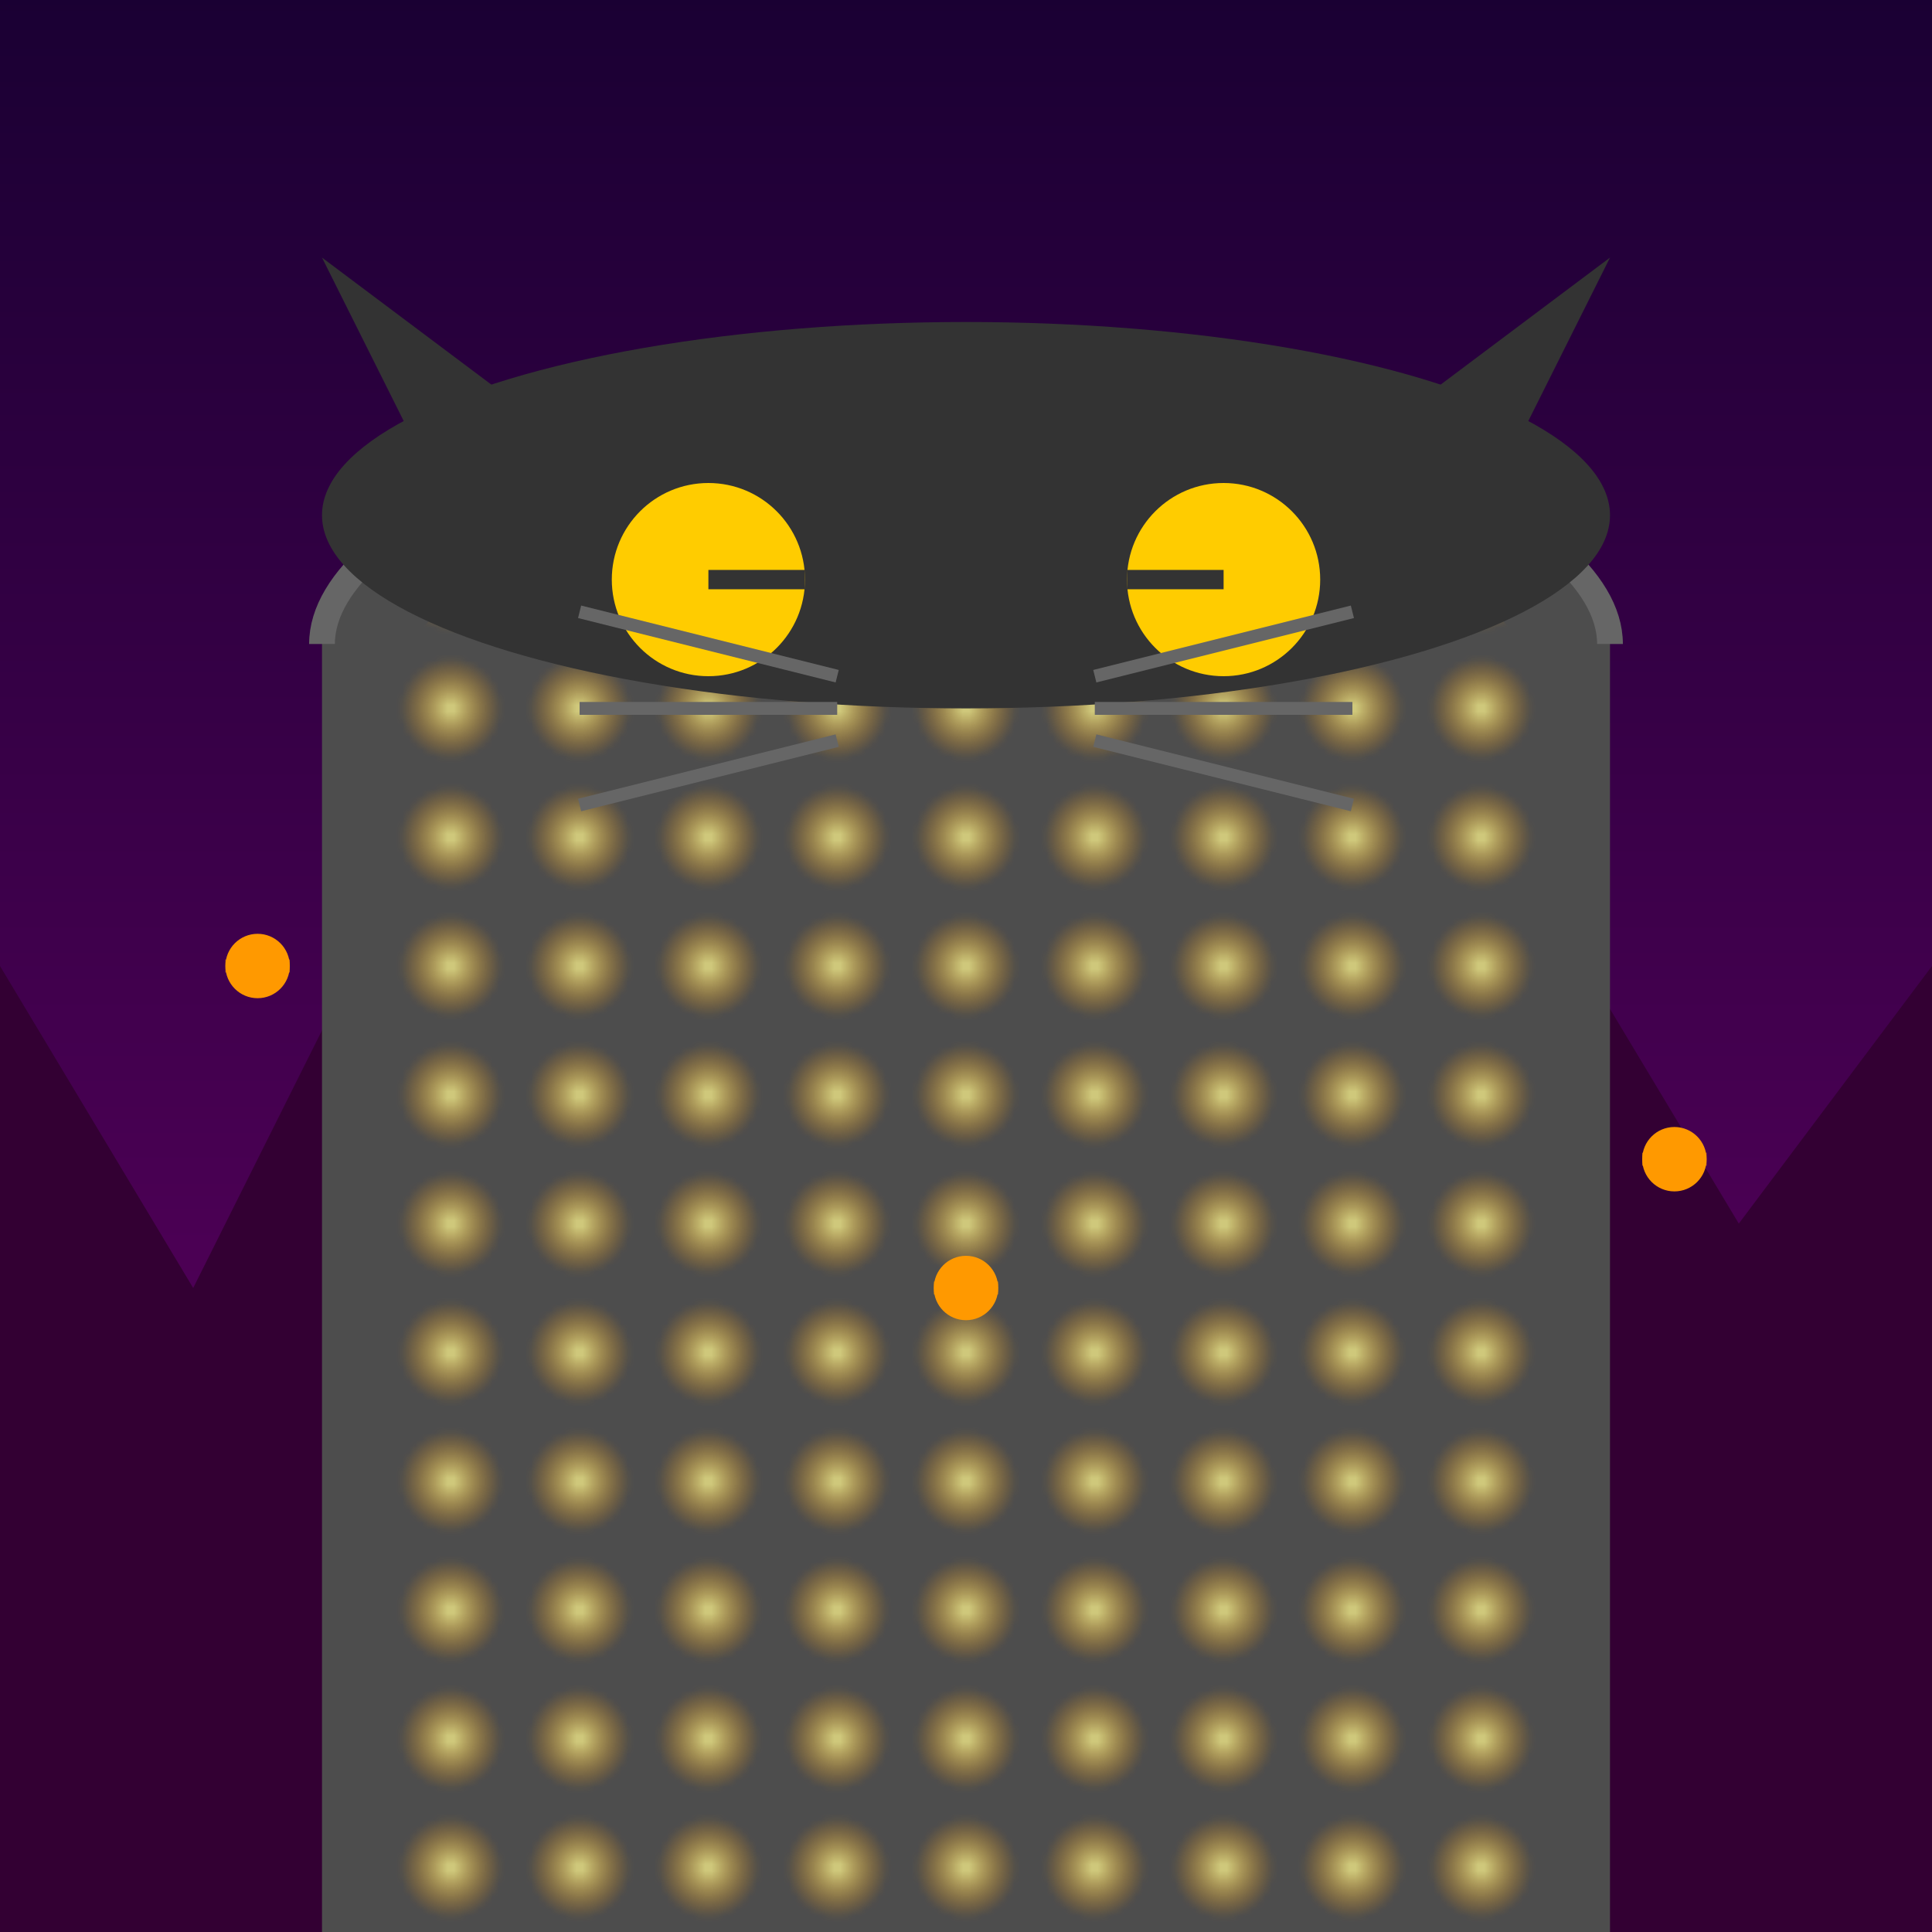
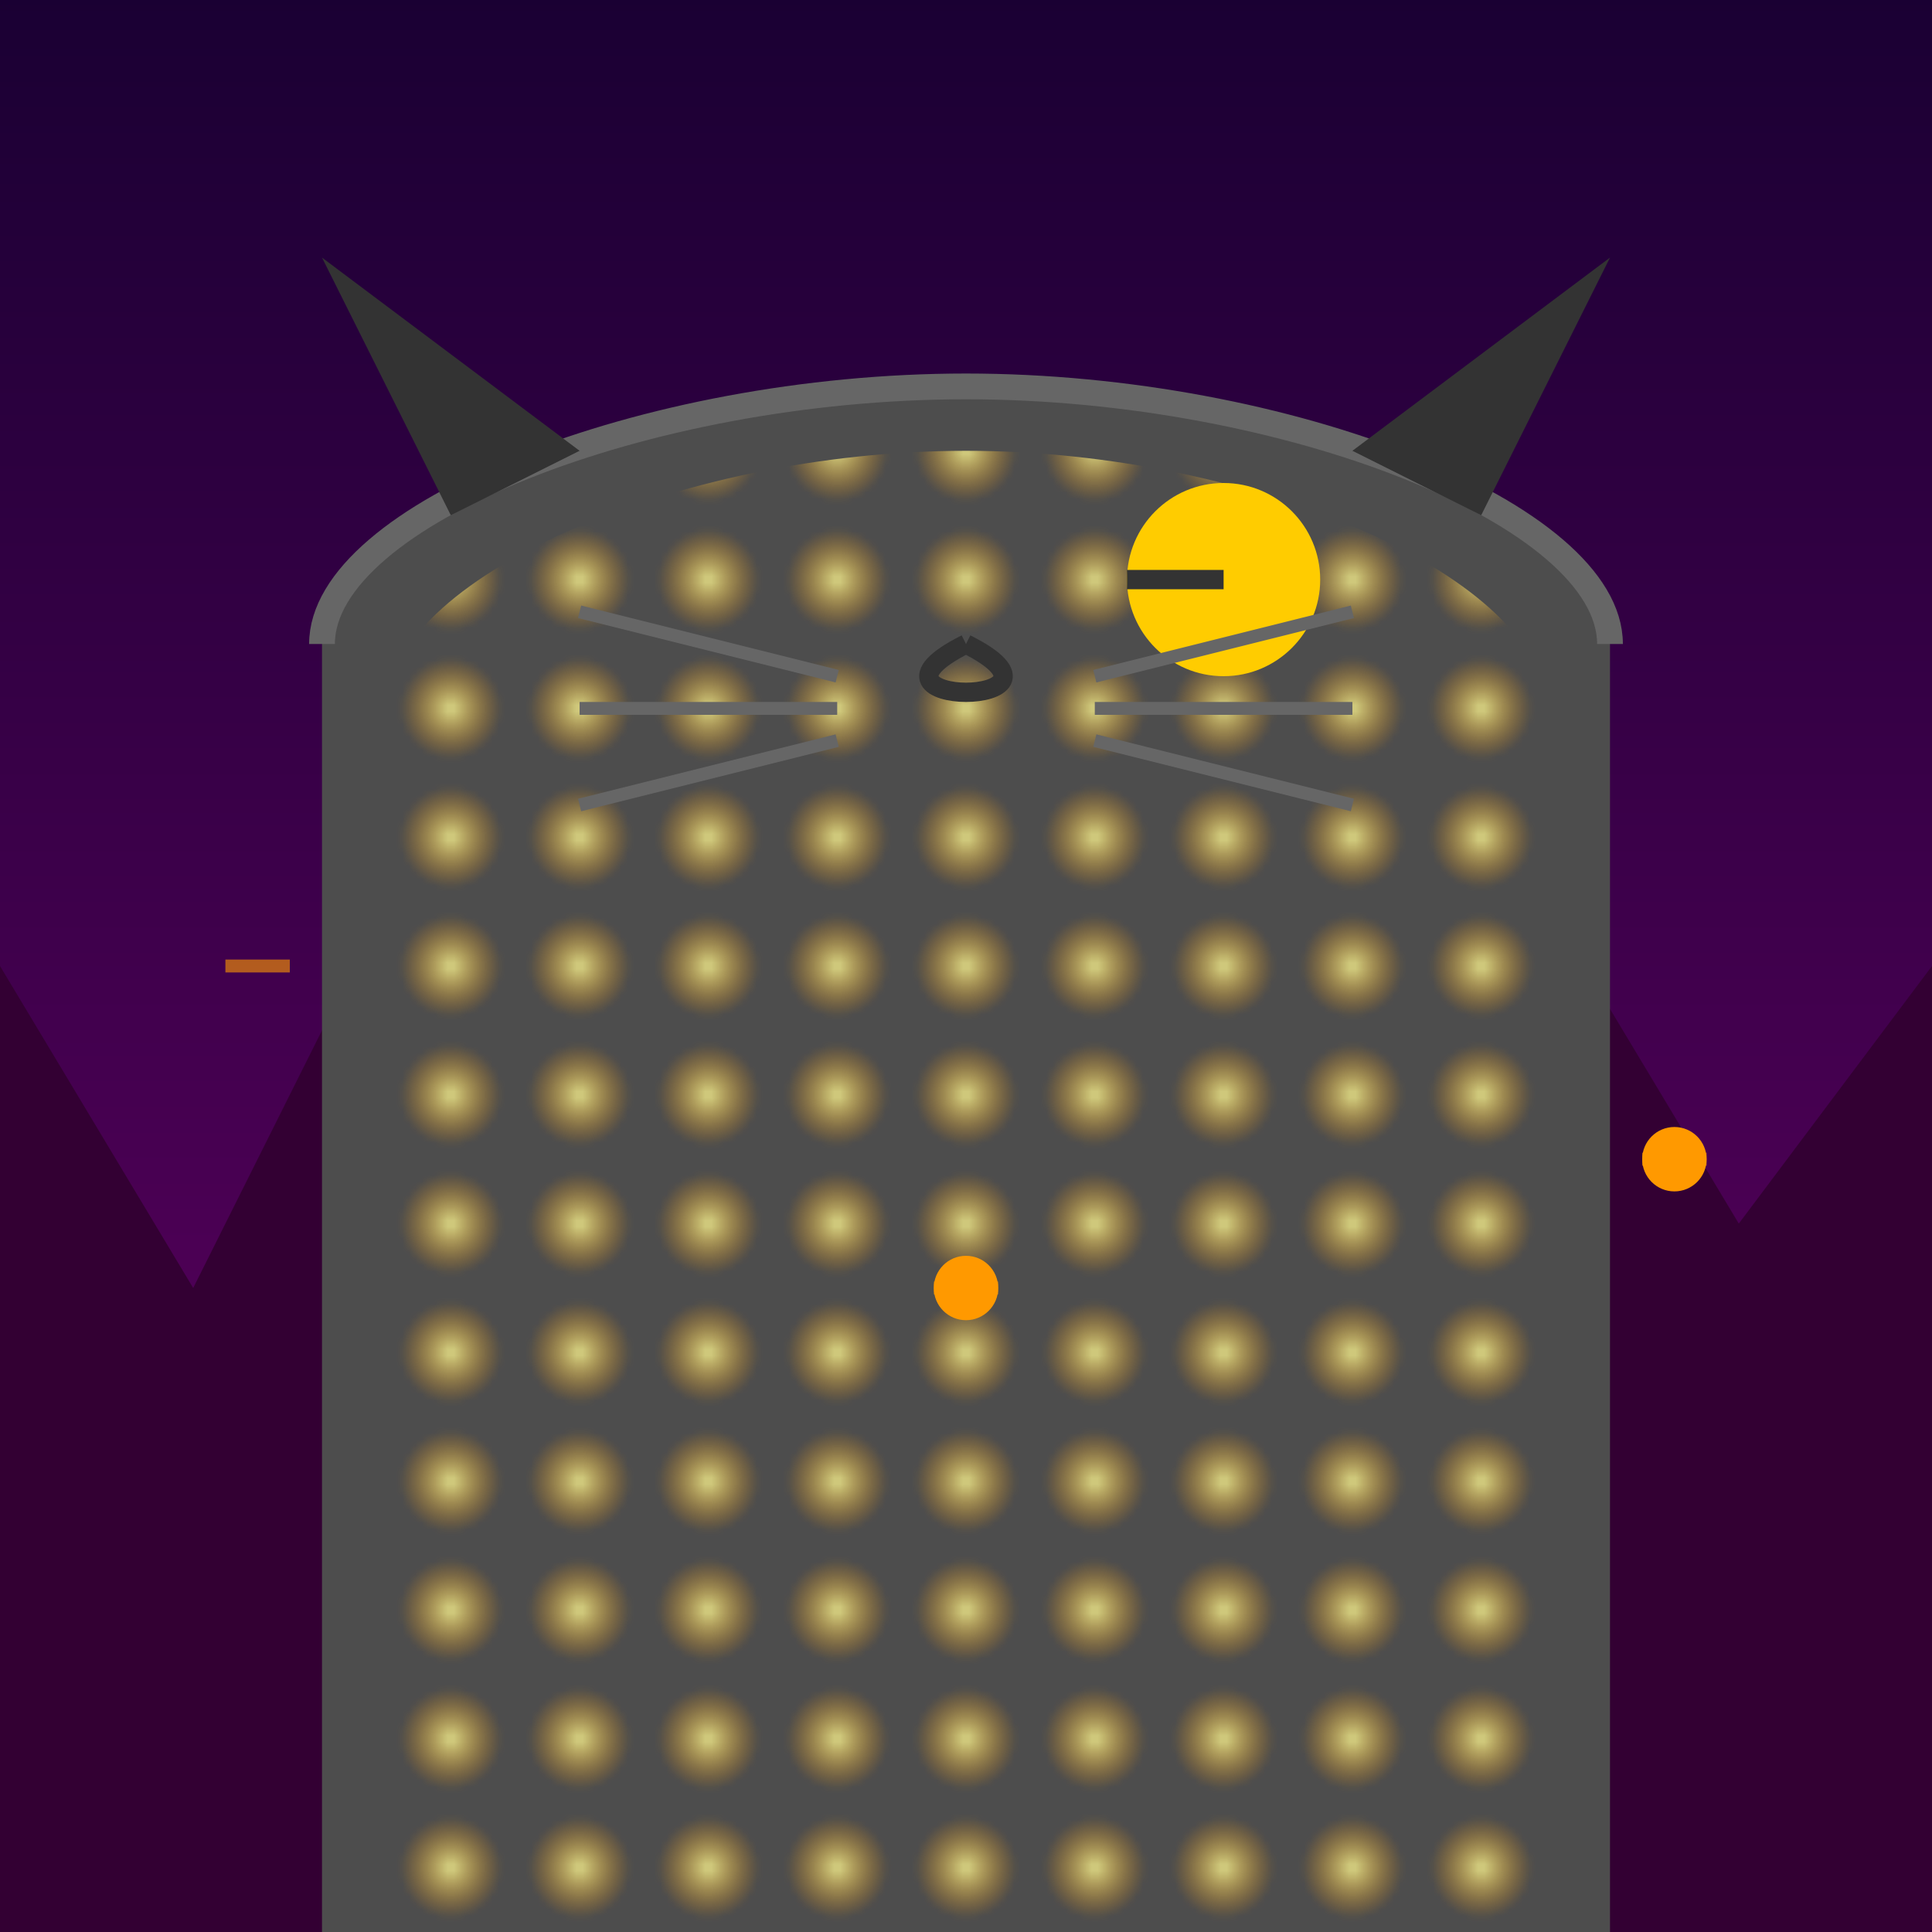
<svg xmlns="http://www.w3.org/2000/svg" viewBox="0 0 300 300">
  <defs>
    <linearGradient id="skyGradient" x1="0%" y1="0%" x2="0%" y2="100%">
      <stop offset="0%" style="stop-color:#1a0033" />
      <stop offset="100%" style="stop-color:#660066" />
    </linearGradient>
    <radialGradient id="windowGlow" cx="50%" cy="50%" r="50%">
      <stop offset="0%" style="stop-color:#ffff99;stop-opacity:0.8" />
      <stop offset="100%" style="stop-color:#ff9900;stop-opacity:0" />
    </radialGradient>
    <pattern id="windows" x="0" y="0" width="20" height="20" patternUnits="userSpaceOnUse">
      <rect x="2" y="2" width="16" height="16" fill="url(#windowGlow)" />
    </pattern>
  </defs>
  <rect x="0" y="0" width="300" height="300" fill="url(#skyGradient)" />
  <path d="M0,300 L0,150 L30,200 L60,140 L90,180 L120,130 L150,160 L180,120 L210,170 L240,140 L270,190 L300,150 L300,300 Z" fill="#330033" />
  <path d="M50,300 L50,100 C50,80 100,60 150,60 C200,60 250,80 250,100 L250,300 Z" fill="#4d4d4d" />
  <path d="M50,100 C50,80 100,60 150,60 C200,60 250,80 250,100" fill="none" stroke="#666666" stroke-width="4" />
  <path d="M60,300 L60,110 C60,90 105,70 150,70 C195,70 240,90 240,110 L240,300 Z" fill="url(#windows)" />
-   <ellipse cx="150" cy="80" rx="100" ry="30" fill="#333333" />
  <path d="M70,80 L50,40 L90,70 Z" fill="#333333" />
  <path d="M230,80 L210,70 L250,40 Z" fill="#333333" />
-   <circle cx="110" cy="90" r="15" fill="#ffcc00" />
  <circle cx="190" cy="90" r="15" fill="#ffcc00" />
-   <path d="M110,90 L125,90 M190,90 L175,90" stroke="#333333" stroke-width="3" />
+   <path d="M110,90 M190,90 L175,90" stroke="#333333" stroke-width="3" />
  <path d="M150,100 C130,110 170,110 150,100" fill="none" stroke="#333333" stroke-width="3" />
  <g stroke="#666666" stroke-width="2">
    <line x1="130" y1="105" x2="90" y2="95" />
    <line x1="130" y1="110" x2="90" y2="110" />
    <line x1="130" y1="115" x2="90" y2="125" />
    <line x1="170" y1="105" x2="210" y2="95" />
    <line x1="170" y1="110" x2="210" y2="110" />
    <line x1="170" y1="115" x2="210" y2="125" />
  </g>
  <g fill="#ff9900">
-     <circle cx="40" cy="150" r="5" />
    <circle cx="260" cy="180" r="5" />
    <circle cx="150" cy="200" r="5" />
  </g>
  <path d="M35,150 L45,150 M255,180 L265,180 M145,200 L155,200" stroke="#ff9900" stroke-width="2" opacity="0.6" />
</svg>